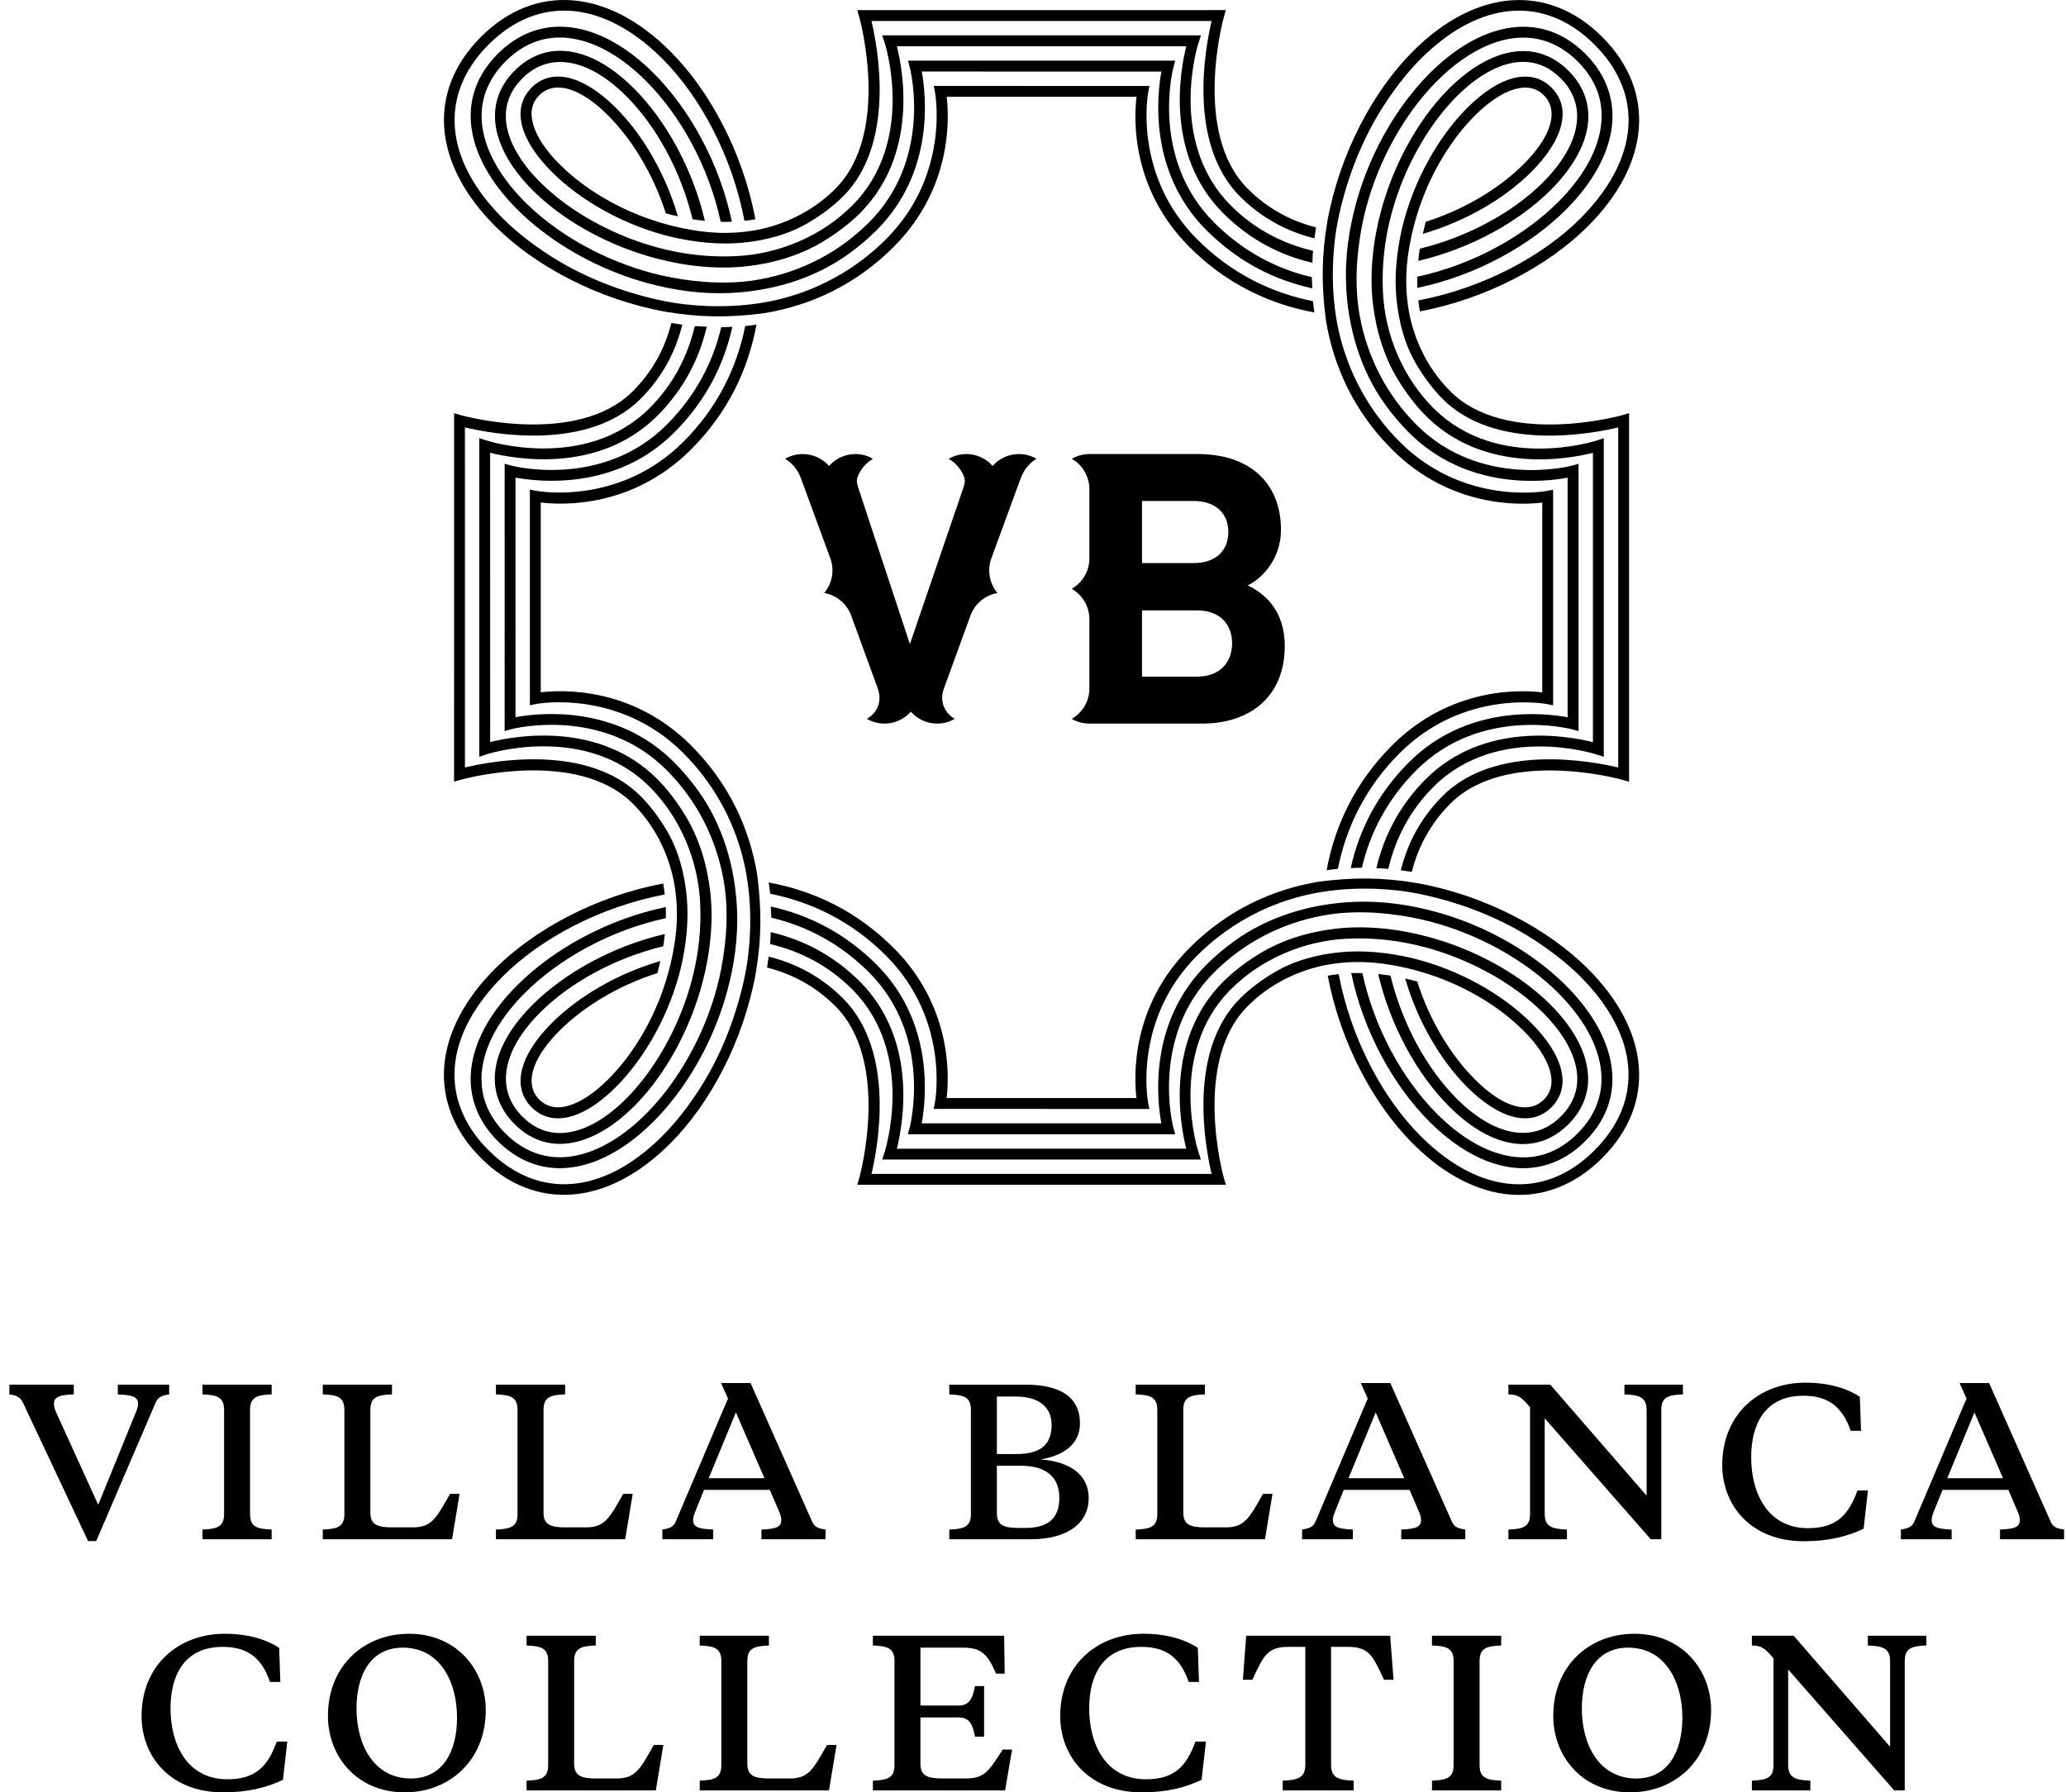
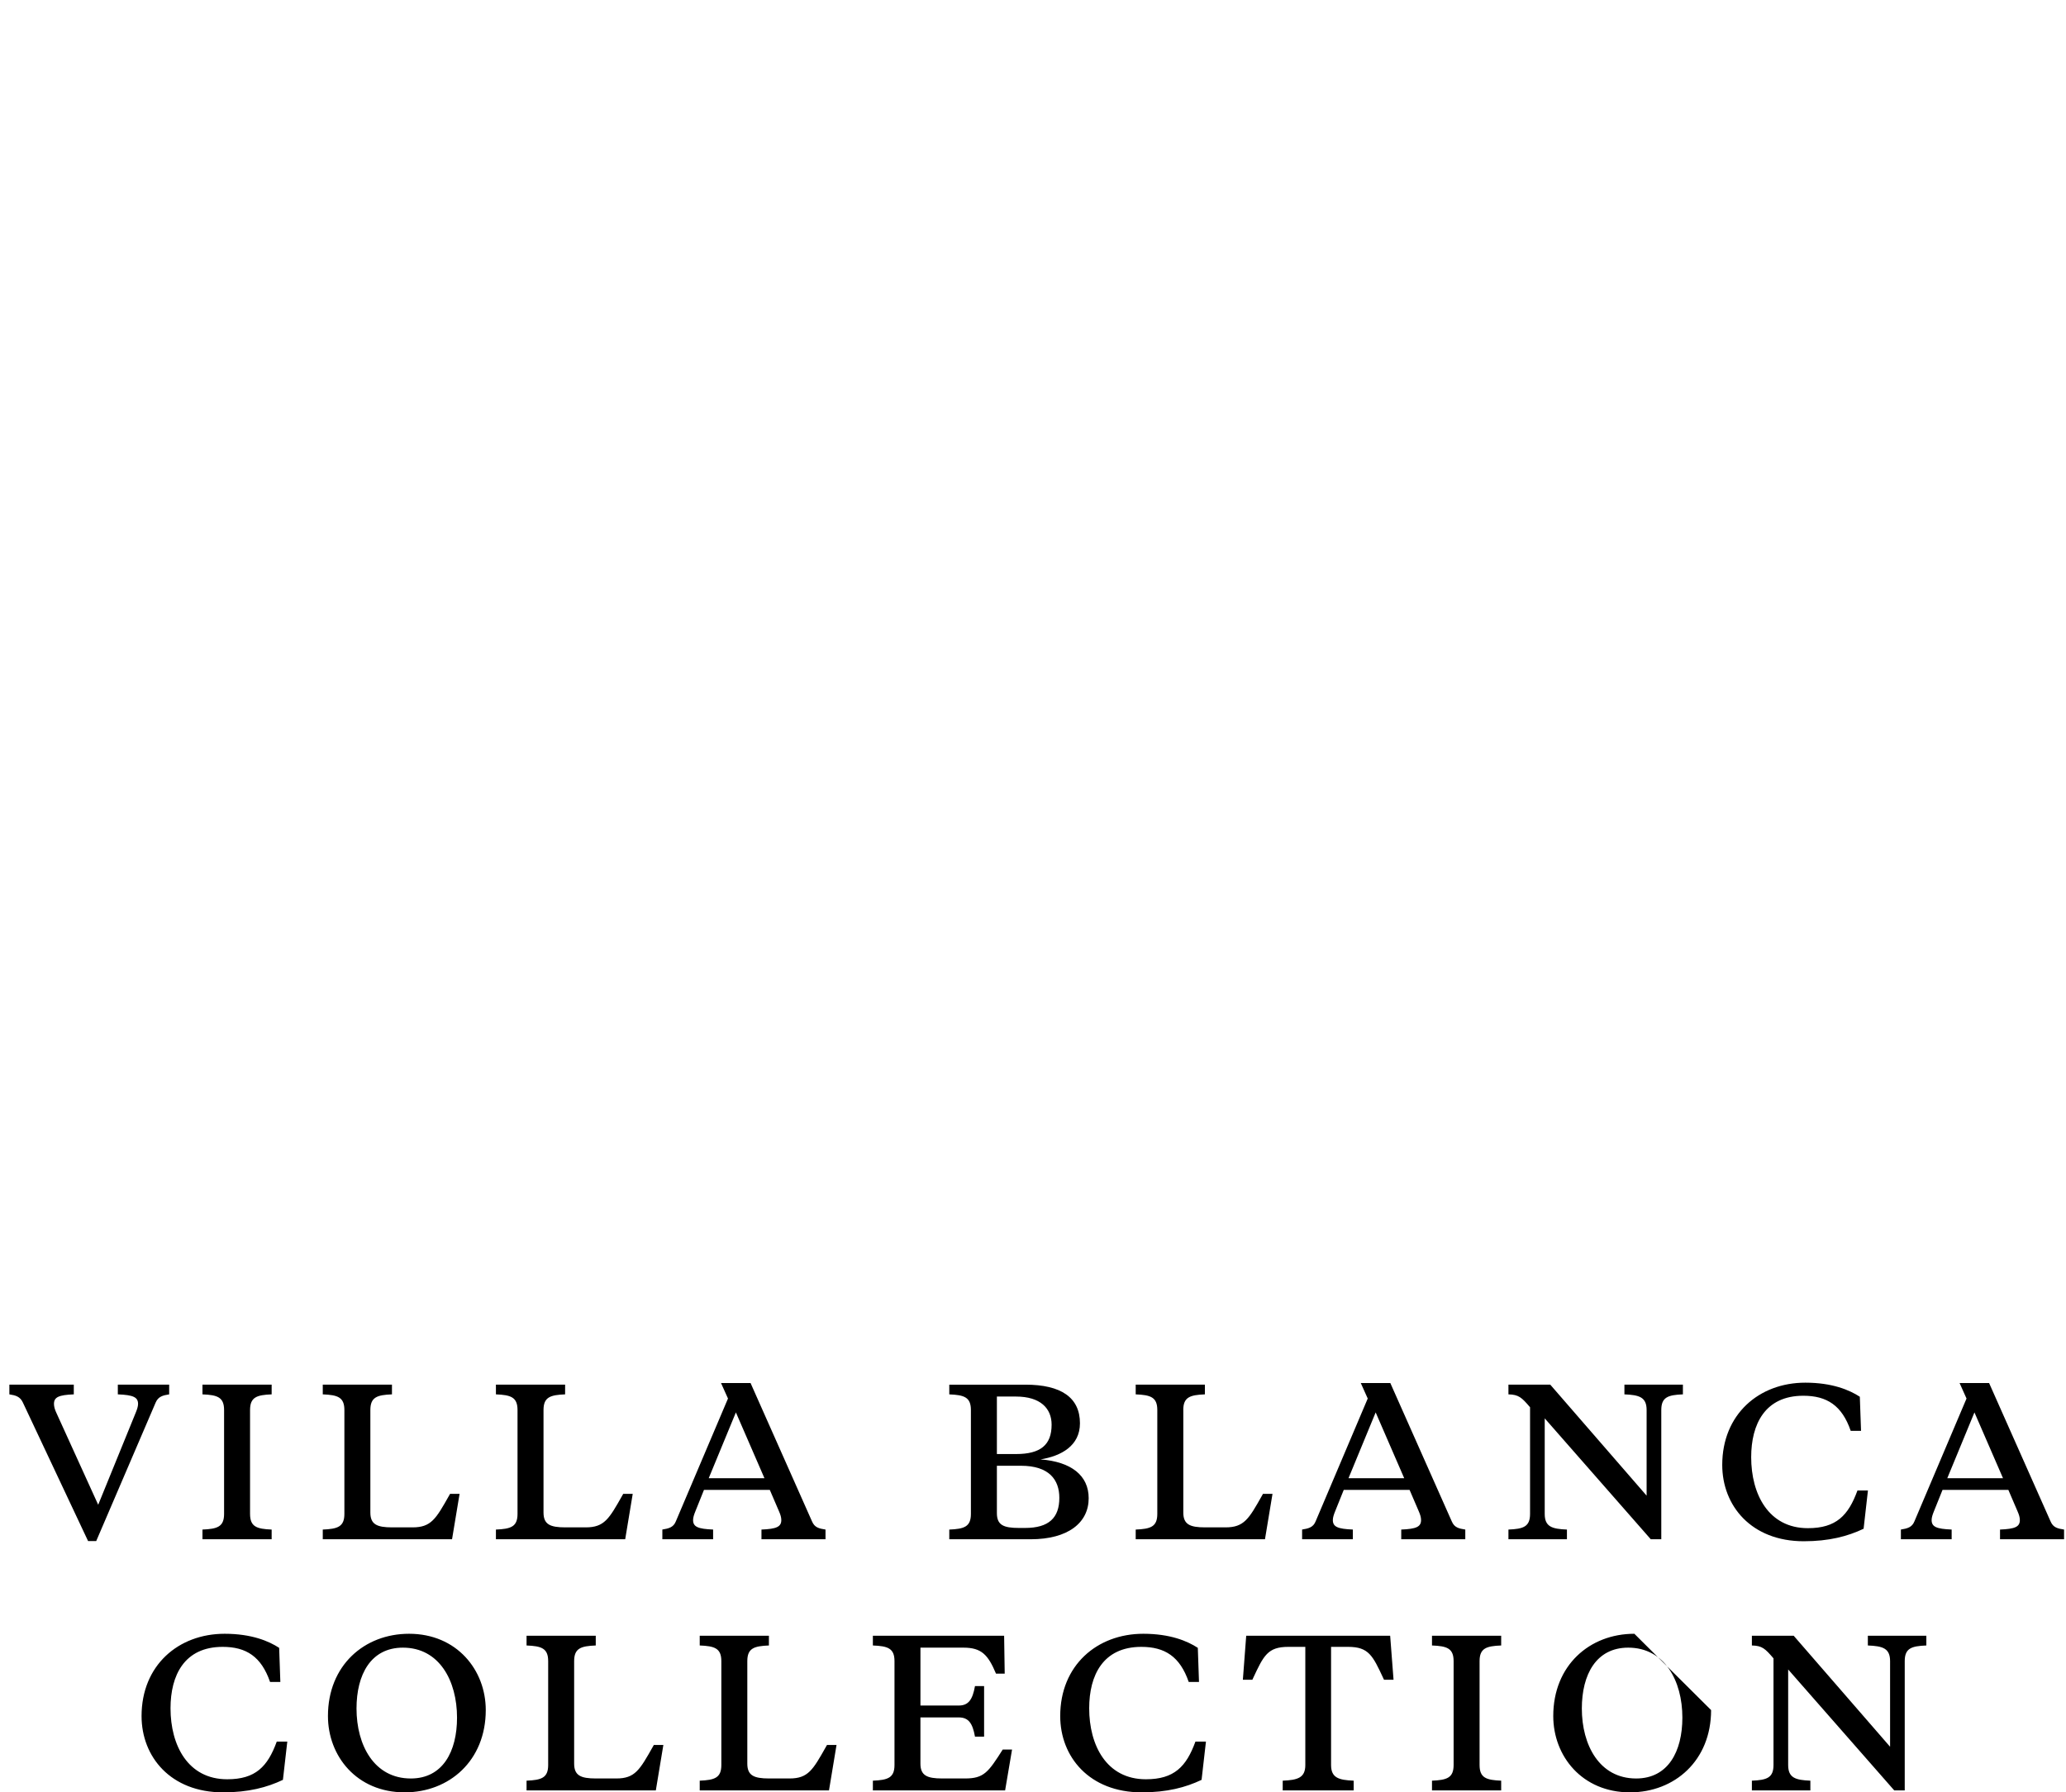
<svg xmlns="http://www.w3.org/2000/svg" width="121" height="105" viewBox="0 0 121 105" fill="none">
-   <path d="M73.073 34.294C73.872 33.918 75.023 32.787 75.023 31.035C75.023 28.329 73.229 26.599 70.146 26.599H63.803C63.427 26.599 63.074 26.702 62.771 26.877C63.387 27.233 63.803 27.898 63.803 28.661V32.71C63.803 33.474 63.387 34.137 62.771 34.494C63.387 34.852 63.803 35.516 63.803 36.278V40.328C63.803 41.091 63.387 41.755 62.771 42.112C63.074 42.287 63.427 42.39 63.803 42.39H70.412C73.229 42.39 75.245 40.791 75.245 37.843C75.245 35.736 74.028 34.738 73.073 34.294ZM66.885 29.349H69.902C71.21 29.349 71.941 30.081 71.941 31.168C71.941 32.255 71.21 32.987 69.902 32.987H66.885V29.349ZM70.101 39.639H66.885V35.758H70.101C71.497 35.758 72.162 36.624 72.162 37.689C72.162 38.752 71.497 39.639 70.101 39.639ZM58.134 27.295C57.758 26.87 57.208 26.599 56.593 26.599C56.218 26.599 55.867 26.702 55.565 26.878C55.969 27.114 56.291 27.484 56.46 27.929C56.546 28.157 56.501 28.346 56.421 28.577C56.346 28.807 53.29 37.732 53.29 37.732C53.29 37.732 50.345 28.808 50.267 28.577C50.191 28.346 50.144 28.156 50.231 27.929C50.4 27.484 50.718 27.114 51.128 26.878C50.824 26.702 50.473 26.599 50.095 26.599C49.482 26.599 48.934 26.87 48.554 27.295C48.176 26.87 47.626 26.599 47.013 26.599C46.637 26.599 46.285 26.702 45.98 26.878C46.417 27.13 46.736 27.542 46.91 28.022C47.342 29.193 47.974 30.92 48.631 32.71C48.893 33.427 48.729 34.194 48.272 34.74C48.974 34.863 49.59 35.345 49.851 36.061C50.72 38.441 51.406 40.328 51.406 40.328C51.68 41.077 51.388 41.755 50.772 42.112C51.077 42.287 51.427 42.39 51.803 42.39C52.419 42.39 52.966 42.119 53.346 41.695C53.722 42.12 54.273 42.39 54.886 42.39C55.262 42.39 55.613 42.286 55.916 42.112C55.303 41.755 55.01 41.07 55.284 40.329L56.838 36.062C57.098 35.346 57.717 34.864 58.417 34.741C57.963 34.196 57.801 33.43 58.059 32.714C58.714 30.922 59.345 29.193 59.778 28.022C59.956 27.542 60.271 27.13 60.707 26.878C60.403 26.702 60.052 26.599 59.677 26.599C59.062 26.599 58.514 26.87 58.134 27.295ZM44.346 51.236C43.897 48.522 42.7 45.896 40.47 43.665C37.037 40.23 32.932 40.406 31.67 40.557V29.438C32.932 29.593 37.039 29.768 40.474 26.33C42.632 24.174 43.821 21.643 44.303 19.018C44.082 19.046 43.866 19.083 43.645 19.102C43.157 21.535 42.028 23.877 40.024 25.881C36.248 29.661 31.465 28.763 31.417 28.757L31.034 28.68V41.315L31.413 41.238C31.462 41.23 36.243 40.338 40.019 44.115C41.707 45.803 42.906 47.907 43.498 50.219C43.96 52.023 44.038 54.025 43.83 55.87C43.771 56.399 43.681 56.927 43.563 57.45C43.069 59.673 42.198 61.889 40.962 63.807C40.342 64.769 39.61 65.733 38.797 66.545C35.346 69.997 31.54 70.311 28.611 67.383C27.278 66.052 26.62 64.54 26.617 62.958C26.618 61.065 27.567 59.077 29.449 57.194C31.672 54.972 35.16 53.119 38.932 52.401C38.908 52.182 38.88 51.968 38.841 51.758C34.92 52.497 31.306 54.439 28.999 56.745C25.322 60.423 25.003 64.672 28.16 67.832C31.322 70.994 35.572 70.672 39.248 66.994C41.578 64.664 43.537 60.997 44.26 57.028C44.608 54.964 44.611 53.282 44.346 51.236ZM76.898 17.644C74.465 17.157 72.126 16.029 70.121 14.025C66.34 10.245 67.237 5.466 67.246 5.418L67.322 5.037L54.688 5.034L54.762 5.414C54.77 5.462 55.664 10.245 51.885 14.02C50.197 15.706 48.092 16.905 45.78 17.498C43.978 17.96 41.975 18.038 40.129 17.83C39.598 17.769 39.072 17.68 38.55 17.564C36.325 17.07 34.109 16.2 32.191 14.963C31.229 14.342 30.265 13.61 29.454 12.798C26.004 9.35 25.688 5.541 28.615 2.612C29.946 1.281 31.46 0.623 33.04 0.621C34.934 0.621 36.921 1.571 38.804 3.451C41.027 5.676 42.881 9.161 43.601 12.935C43.819 12.913 44.032 12.882 44.243 12.844C43.503 8.923 41.562 5.31 39.254 3.003C35.576 -0.676 31.326 -0.997 28.165 2.163C25.005 5.324 25.325 9.574 29.003 13.251C31.334 15.58 35.002 17.54 38.97 18.261C41.036 18.607 42.719 18.613 44.764 18.347C47.477 17.896 50.106 16.698 52.333 14.471C55.768 11.037 55.595 6.934 55.444 5.671L66.564 5.672C66.407 6.933 66.231 11.039 69.669 14.476C71.826 16.634 74.358 17.82 76.981 18.305C76.955 18.084 76.918 17.867 76.898 17.644ZM83.068 17.6C83.092 17.817 83.122 18.031 83.159 18.242C87.079 17.501 90.694 15.56 93.001 13.253C96.678 9.575 96.996 5.326 93.839 2.165C90.678 -0.994 86.429 -0.673 82.751 3.006C80.421 5.336 78.461 9.003 77.739 12.971C77.393 15.037 77.389 16.72 77.655 18.764C78.105 21.478 79.299 24.106 81.533 26.335C84.965 29.77 89.064 29.595 90.327 29.443V40.561C89.066 40.407 84.963 40.233 81.527 43.67C79.369 45.827 78.179 48.358 77.697 50.979C77.917 50.952 78.134 50.917 78.355 50.898C78.842 48.463 79.972 46.122 81.976 44.119C85.754 40.34 90.534 41.235 90.583 41.243L90.963 41.32V28.687L90.588 28.761C90.539 28.771 85.758 29.663 81.981 25.886C80.293 24.196 79.095 22.093 78.502 19.782C78.039 17.979 77.961 15.977 78.169 14.131C78.229 13.6 78.32 13.072 78.436 12.551C78.931 10.326 79.802 8.113 81.039 6.193C81.658 5.232 82.391 4.268 83.202 3.455C86.654 0.002 90.461 -0.312 93.389 2.616C94.721 3.947 95.38 5.46 95.383 7.041C95.382 8.934 94.433 10.92 92.55 12.804C90.328 15.026 86.839 16.881 83.068 17.6ZM92.998 56.751C90.667 54.421 87 52.461 83.032 51.739C80.965 51.392 79.283 51.387 77.237 51.652C74.525 52.103 71.897 53.301 69.669 55.53C66.234 58.965 66.409 63.065 66.559 64.326L55.44 64.327C55.594 63.066 55.77 58.963 52.333 55.526C50.175 53.368 47.644 52.178 45.021 51.698C45.049 51.915 45.085 52.134 45.106 52.356C47.538 52.843 49.879 53.972 51.882 55.975C55.662 59.754 54.766 64.533 54.757 64.581L54.682 64.963L67.314 64.965L67.239 64.583C67.23 64.536 66.338 59.756 70.116 55.979C71.804 54.291 73.91 53.092 76.22 52.5C78.024 52.037 80.026 51.959 81.872 52.166C82.404 52.229 82.929 52.318 83.452 52.436C85.677 52.93 87.891 53.797 89.811 55.036C90.772 55.659 91.738 56.39 92.549 57.199C96 60.651 96.314 64.46 93.387 67.387C92.056 68.719 90.541 69.379 88.963 69.379C87.069 69.379 85.082 68.43 83.2 66.55C80.975 64.325 79.122 60.84 78.403 57.066C78.186 57.089 77.974 57.12 77.762 57.158C78.501 61.078 80.443 64.693 82.751 67C86.429 70.678 90.676 70.996 93.839 67.839C96.997 64.677 96.676 60.429 92.998 56.751ZM40.852 46.265C40.44 45.703 39.977 45.149 39.482 44.655C36.074 41.246 31.551 41.763 30.193 42.015L30.19 27.979C31.55 28.232 36.077 28.751 39.486 25.341C41.339 23.489 42.408 21.354 42.891 19.144C42.674 19.152 42.459 19.171 42.239 19.17C41.761 21.214 40.748 23.179 39.036 24.892C35.264 28.66 30.009 27.292 29.957 27.279L29.556 27.17L29.555 42.826L29.953 42.716C30.004 42.7 35.264 41.335 39.032 45.103C40.782 46.852 41.914 49.051 42.365 51.477C42.68 53.189 42.571 54.99 42.251 56.697C42.179 57.081 42.092 57.462 41.991 57.84C40.71 62.62 37.374 66.734 34.061 67.622C32.392 68.071 30.851 67.648 29.599 66.395C28.667 65.464 28.2 64.399 28.2 63.221C28.198 62.951 28.222 62.68 28.271 62.402C28.515 61.004 29.368 59.543 30.738 58.173C32.738 56.173 35.737 54.494 38.995 53.789C38.999 53.57 38.999 53.353 38.993 53.137C35.555 53.854 32.388 55.62 30.287 57.723C28.824 59.185 27.91 60.765 27.645 62.294C27.349 63.987 27.869 65.564 29.15 66.844C30.571 68.266 32.325 68.748 34.225 68.24C37.746 67.296 41.27 62.991 42.607 58.005C43.012 56.493 43.228 54.923 43.169 53.358C43.075 50.847 42.341 48.31 40.852 46.265ZM76.833 16.238C74.788 15.76 72.821 14.749 71.108 13.036C67.341 9.264 68.708 4.009 68.721 3.957L68.83 3.552L53.177 3.553L53.284 3.953C53.298 4.005 54.665 9.26 50.894 13.031C49.146 14.779 46.951 15.915 44.525 16.362C42.813 16.682 41.011 16.571 39.305 16.251C38.921 16.18 38.54 16.091 38.16 15.989C33.382 14.71 29.264 11.373 28.378 8.06C27.931 6.392 28.354 4.851 29.604 3.6C30.538 2.667 31.602 2.198 32.78 2.199C33.047 2.197 33.32 2.221 33.597 2.271C34.996 2.515 36.462 3.369 37.83 4.737C39.829 6.736 41.505 9.735 42.211 12.994C42.432 12.999 42.65 12.998 42.863 12.99C42.147 9.552 40.38 6.386 38.28 4.287C36.817 2.822 35.237 1.91 33.71 1.644C32.013 1.347 30.437 1.869 29.155 3.15C27.736 4.57 27.253 6.325 27.762 8.226C28.707 11.747 33.009 15.269 37.998 16.607C39.509 17.013 41.079 17.227 42.645 17.168C45.153 17.077 47.69 16.341 49.734 14.853C50.299 14.441 50.852 13.976 51.344 13.483C54.754 10.074 54.237 5.548 53.984 4.189L68.02 4.192C67.769 5.553 67.249 10.077 70.659 13.487C72.512 15.341 74.645 16.41 76.858 16.891C76.849 16.674 76.831 16.457 76.833 16.238ZM91.265 11.829C89.266 13.829 86.266 15.509 83.008 16.212C83.005 16.431 83.005 16.65 83.01 16.865C86.448 16.149 89.614 14.383 91.716 12.281C93.177 10.818 94.093 9.237 94.359 7.708C94.654 6.014 94.134 4.438 92.852 3.155C91.433 1.737 89.677 1.256 87.777 1.764C84.256 2.705 80.733 7.013 79.397 11.997C78.991 13.508 78.775 15.08 78.834 16.646C78.928 19.151 79.663 21.69 81.151 23.735C81.561 24.298 82.025 24.852 82.521 25.345C85.929 28.754 90.451 28.237 91.81 27.984L91.811 42.018C90.45 41.769 85.925 41.248 82.515 44.659C80.662 46.512 79.592 48.644 79.11 50.858C79.327 50.846 79.543 50.83 79.764 50.832C80.241 48.786 81.254 46.819 82.966 45.108C86.738 41.338 91.994 42.706 92.045 42.719L92.451 42.829V27.173L92.05 27.283C91.999 27.299 86.741 28.664 82.972 24.897C81.222 23.147 80.087 20.95 79.64 18.522C79.323 16.809 79.433 15.009 79.752 13.304C79.823 12.92 79.911 12.538 80.012 12.161C81.292 7.378 84.626 3.264 87.942 2.375C89.611 1.928 91.153 2.352 92.405 3.604C93.336 4.536 93.804 5.6 93.804 6.776C93.804 7.046 93.781 7.317 93.731 7.595C93.488 8.998 92.635 10.459 91.265 11.829ZM94.239 61.774C93.296 58.253 88.992 54.731 84.004 53.394C82.494 52.989 80.923 52.772 79.358 52.832C76.849 52.926 74.312 53.659 72.267 55.148C71.702 55.557 71.149 56.023 70.657 56.515C67.248 59.926 67.764 64.448 68.017 65.808H53.981C54.232 64.447 54.753 59.923 51.341 56.51C49.489 54.659 47.355 53.59 45.143 53.107C45.152 53.325 45.172 53.542 45.169 53.759C47.214 54.238 49.18 55.248 50.894 56.962C54.66 60.733 53.293 65.988 53.282 66.042L53.171 66.447H68.825L68.717 66.043C68.703 65.995 67.335 60.737 71.107 56.966C72.853 55.218 75.05 54.083 77.476 53.635C79.19 53.318 80.992 53.426 82.697 53.747C83.08 53.819 83.463 53.907 83.841 54.008C88.62 55.288 92.736 58.624 93.624 61.938C94.07 63.607 93.647 65.149 92.397 66.397C91.463 67.331 90.398 67.801 89.22 67.8C88.954 67.801 88.681 67.779 88.404 67.729C87.004 67.485 85.541 66.631 84.172 65.262C82.172 63.263 80.496 60.265 79.791 57.007C79.57 57 79.352 57.001 79.138 57.007C79.854 60.446 81.621 63.614 83.722 65.713C85.184 67.176 86.763 68.089 88.291 68.356C89.988 68.651 91.564 68.132 92.847 66.848C94.267 65.43 94.748 63.677 94.239 61.774ZM41.596 52.218C41.411 50.651 40.945 49.088 40.117 47.74C39.664 47.002 39.108 46.253 38.496 45.639C35.068 42.214 30.157 43.108 28.708 43.471L28.706 26.525C30.158 26.887 35.069 27.785 38.499 24.357C40.04 22.815 40.956 21.021 41.392 19.137C41.158 19.127 40.927 19.122 40.692 19.103C40.277 20.858 39.441 22.512 38.048 23.904C34.283 27.665 28.547 25.824 28.491 25.803L28.069 25.666V44.334L28.488 44.192C28.546 44.173 34.275 42.324 38.044 46.091C39.824 47.867 40.874 50.35 41.004 52.853C41.086 54.41 40.909 55.957 40.508 57.461C39.36 61.74 36.441 65.52 33.713 66.249C32.518 66.567 31.467 66.286 30.588 65.404C29.946 64.763 29.633 64.009 29.631 63.185C29.632 61.985 30.307 60.642 31.637 59.313C33.379 57.57 36.006 56.126 38.846 55.433C38.886 55.195 38.911 54.956 38.935 54.716C35.863 55.436 33.034 57.017 31.187 58.864C28.669 61.381 28.278 63.994 30.138 65.854C31.175 66.894 32.469 67.241 33.879 66.861C36.856 66.065 39.902 62.18 41.124 57.625C41.589 55.896 41.801 53.998 41.596 52.218ZM72.097 12.048C68.336 8.284 70.177 2.547 70.199 2.492L70.339 2.071L51.669 2.07L51.807 2.487C51.828 2.544 53.677 8.274 49.909 12.045C48.131 13.823 45.651 14.874 43.147 15.004C41.59 15.085 40.043 14.911 38.54 14.507C34.258 13.362 30.481 10.44 29.75 7.714C29.433 6.521 29.714 5.47 30.594 4.59C31.236 3.949 31.99 3.631 32.813 3.632C34.014 3.631 35.358 4.309 36.684 5.637C38.432 7.384 39.873 10.006 40.563 12.846C40.807 12.886 41.043 12.91 41.283 12.935C40.563 9.863 38.982 7.034 37.133 5.185C34.617 2.669 32.003 2.277 30.142 4.138C29.105 5.175 28.758 6.468 29.137 7.879C29.934 10.857 33.82 13.902 38.374 15.124C40.103 15.587 42.002 15.801 43.785 15.594C45.35 15.411 46.914 14.945 48.262 14.115C48.999 13.662 49.746 13.109 50.36 12.496C53.788 9.067 52.894 4.163 52.529 2.709L69.477 2.71C69.114 4.161 68.216 9.068 71.647 12.498C73.19 14.041 74.982 14.957 76.865 15.393C76.874 15.157 76.878 14.926 76.899 14.693C75.145 14.279 73.489 13.441 72.097 12.048ZM93.929 25.668L93.514 25.808C93.454 25.827 87.726 27.678 83.957 23.911C82.176 22.131 81.126 19.65 80.997 17.147C80.916 15.59 81.089 14.042 81.492 12.538C82.639 8.259 85.559 4.482 88.287 3.75C89.481 3.434 90.531 3.714 91.412 4.595C92.053 5.236 92.367 5.993 92.369 6.814C92.369 8.016 91.691 9.358 90.363 10.688C88.619 12.431 85.995 13.874 83.155 14.567C83.114 14.808 83.089 15.043 83.066 15.284C86.138 14.565 88.968 12.982 90.815 11.137C93.333 8.619 93.723 6.006 91.863 4.144C90.826 3.107 89.534 2.761 88.123 3.14C85.146 3.936 82.098 7.821 80.879 12.376C80.414 14.105 80.201 16.005 80.407 17.784C80.593 19.352 81.058 20.914 81.886 22.262C82.339 23 82.895 23.748 83.507 24.36C86.936 27.788 91.841 26.893 93.294 26.528V43.477C91.841 43.112 86.933 42.215 83.502 45.643C81.961 47.189 81.046 48.983 80.61 50.864C80.843 50.876 81.076 50.88 81.309 50.9C81.724 49.145 82.56 47.489 83.953 46.097C87.718 42.335 93.454 44.178 93.511 44.198L93.928 44.337L93.929 25.668ZM92.865 62.119C92.068 59.143 88.181 56.097 83.628 54.877C81.899 54.413 79.999 54.198 78.217 54.405C76.651 54.589 75.089 55.055 73.741 55.885C73.004 56.337 72.256 56.891 71.644 57.503C68.215 60.934 69.11 65.842 69.475 67.293L52.526 67.294C52.888 65.839 53.786 60.932 50.357 57.5C48.814 55.958 47.022 55.042 45.138 54.606C45.128 54.842 45.125 55.071 45.105 55.304C46.858 55.719 48.515 56.559 49.906 57.95C53.667 61.715 51.826 67.45 51.805 67.508L51.665 67.929H70.334L70.195 67.512C70.174 67.453 68.325 61.722 72.093 57.953C73.871 56.174 76.351 55.124 78.855 54.993C80.412 54.914 81.959 55.089 83.462 55.49C87.742 56.638 91.521 59.557 92.251 62.285C92.57 63.479 92.288 64.53 91.409 65.409C90.767 66.051 90.011 66.366 89.188 66.366C87.987 66.366 86.643 65.688 85.316 64.363C83.57 62.616 82.128 59.992 81.437 57.152C81.195 57.113 80.957 57.089 80.717 57.062C81.437 60.135 83.019 62.965 84.867 64.813C87.382 67.329 89.997 67.722 91.86 65.861C92.896 64.824 93.242 63.532 92.865 62.119ZM40.216 52.491C40.083 51.126 39.722 49.766 39.011 48.586C38.596 47.899 38.08 47.195 37.511 46.629C34.413 43.526 28.796 44.588 27.23 44.96L27.229 25.038C28.796 25.41 34.413 26.474 37.513 23.37C38.798 22.086 39.572 20.592 39.962 19.016C39.749 18.989 39.535 18.96 39.321 18.925C38.952 20.373 38.241 21.741 37.062 22.92C33.776 26.205 27.066 24.342 26.998 24.324L26.596 24.208L26.593 45.792L27 45.677C27.067 45.656 33.776 43.792 37.062 47.078C38.074 48.09 38.799 49.326 39.225 50.687C39.657 52.06 39.741 53.601 39.545 55.024C39.204 57.464 38.28 59.823 36.825 61.819C36.462 62.315 36.058 62.793 35.621 63.228C34.825 64.027 34.028 64.559 33.312 64.77C32.608 64.977 32.025 64.857 31.583 64.416C31.281 64.113 31.133 63.739 31.133 63.311C31.133 62.485 31.691 61.458 32.771 60.379C34.18 58.97 36.237 57.722 38.502 57.006C38.568 56.769 38.62 56.536 38.673 56.301C36.16 57.03 33.866 58.384 32.322 59.927C30.401 61.846 29.962 63.694 31.134 64.867C32.308 66.041 34.155 65.598 36.072 63.681C37.76 61.992 39.228 59.416 39.892 56.633C40.198 55.281 40.351 53.874 40.216 52.491ZM73.082 11.063C69.797 7.777 71.659 1.065 71.679 0.998L71.795 0.592L50.208 0.595L50.324 1C50.344 1.067 52.209 7.775 48.922 11.06C47.91 12.072 46.676 12.797 45.314 13.224C43.941 13.654 42.399 13.741 40.977 13.542C38.537 13.201 36.178 12.277 34.181 10.824C33.684 10.46 33.206 10.055 32.772 9.622C31.974 8.825 31.442 8.025 31.232 7.31C31.023 6.605 31.141 6.021 31.583 5.581C31.887 5.277 32.26 5.128 32.688 5.128C33.518 5.128 34.543 5.689 35.623 6.771C37.029 8.179 38.277 10.236 38.996 12.5C39.232 12.569 39.467 12.619 39.7 12.67C38.972 10.158 37.618 7.864 36.075 6.321C34.154 4.4 32.308 3.959 31.134 5.133C29.959 6.307 30.402 8.153 32.322 10.073C34.007 11.757 36.582 13.227 39.367 13.888C40.72 14.197 42.125 14.349 43.51 14.217C44.875 14.082 46.234 13.721 47.414 13.008C48.101 12.596 48.804 12.081 49.372 11.511C52.474 8.412 51.412 2.795 51.039 1.228L70.962 1.23C70.588 2.797 69.528 8.413 72.63 11.515C73.913 12.797 75.408 13.573 76.984 13.961C77.011 13.749 77.042 13.535 77.076 13.321C75.63 12.952 74.259 12.24 73.082 11.063ZM95.408 24.206L95.003 24.324C94.936 24.342 88.227 26.209 84.94 22.922C83.929 21.912 83.204 20.676 82.779 19.314C82.348 17.939 82.263 16.399 82.46 14.978C82.802 12.536 83.725 10.177 85.18 8.18C85.542 7.685 85.947 7.205 86.382 6.769C87.178 5.973 87.978 5.441 88.692 5.23C89.398 5.022 89.98 5.141 90.421 5.582C90.725 5.886 90.872 6.261 90.872 6.688C90.873 7.516 90.315 8.542 89.232 9.62C87.824 11.029 85.766 12.277 83.502 12.994C83.437 13.231 83.384 13.464 83.331 13.699C85.845 12.971 88.139 11.617 89.682 10.073C91.602 8.154 92.044 6.307 90.871 5.134C89.697 3.961 87.85 4.402 85.931 6.32C84.245 8.007 82.777 10.585 82.114 13.367C81.806 14.72 81.654 16.126 81.788 17.509C81.92 18.875 82.281 20.233 82.993 21.414C83.407 22.1 83.924 22.805 84.492 23.373C87.593 26.475 93.208 25.414 94.775 25.04L94.776 44.962C93.208 44.589 87.593 43.526 84.491 46.629C83.207 47.913 82.431 49.407 82.043 50.982C82.257 51.011 82.47 51.042 82.684 51.074C83.053 49.629 83.766 48.258 84.943 47.079C88.229 43.795 94.94 45.659 95.007 45.679L95.411 45.794V24.206H95.408ZM89.68 59.928C87.995 58.241 85.417 56.773 82.635 56.111C81.282 55.804 79.876 55.65 78.491 55.785C77.126 55.918 75.767 56.28 74.587 56.991C73.9 57.402 73.197 57.921 72.628 58.49C69.527 61.588 70.588 67.206 70.961 68.77H51.042C51.413 67.202 52.475 61.588 49.372 58.488C48.089 57.204 46.595 56.428 45.018 56.041C44.99 56.254 44.96 56.468 44.926 56.682C46.373 57.051 47.745 57.762 48.922 58.94C52.207 62.223 50.344 68.935 50.325 69.003L50.209 69.407H71.796L71.677 69C71.657 68.934 69.791 62.227 73.079 58.938C74.09 57.927 75.325 57.201 76.686 56.777C78.06 56.345 79.601 56.26 81.023 56.459C83.463 56.798 85.823 57.724 87.819 59.176C88.316 59.54 88.795 59.946 89.228 60.38C90.026 61.177 90.558 61.976 90.767 62.688C90.976 63.394 90.858 63.977 90.415 64.419C90.113 64.723 89.738 64.87 89.311 64.871C88.482 64.871 87.456 64.31 86.376 63.227C84.969 61.822 83.721 59.764 83.003 57.498C82.768 57.431 82.532 57.38 82.299 57.328C83.027 59.84 84.381 62.134 85.925 63.68C87.844 65.598 89.691 66.04 90.864 64.867C92.043 63.693 91.6 61.846 89.68 59.928Z" fill="black" />
  <path fill-rule="evenodd" clip-rule="evenodd" d="M102.562 85.366C102.562 87.526 103.572 89.524 105.882 89.524C107.544 89.524 108.252 88.78 108.786 87.317H109.4L109.146 89.558C108.216 89.999 107.125 90.29 105.639 90.29C102.574 90.29 100.867 88.212 100.867 85.819C100.867 82.858 103.015 81 105.732 81C107.31 81 108.32 81.43 108.925 81.825L108.996 83.822H108.391C107.881 82.336 106.997 81.766 105.615 81.766C103.376 81.766 102.562 83.427 102.562 85.366ZM45.619 88.524C45.713 88.734 45.759 88.896 45.759 89.048C45.759 89.443 45.48 89.57 44.597 89.605V90.174H48.348V89.605C47.977 89.547 47.71 89.49 47.559 89.129L43.959 81.023H42.229L42.636 81.929L39.581 89.128C39.442 89.477 39.163 89.546 38.792 89.604V90.173H41.765V89.604C40.871 89.569 40.592 89.442 40.592 89.047C40.592 88.896 40.65 88.722 40.731 88.524L41.23 87.281H45.085L45.619 88.524ZM3.3 82.765L5.751 88.153L7.946 82.765C8.028 82.568 8.086 82.394 8.086 82.243C8.086 81.848 7.795 81.72 6.901 81.685V81.116H9.908V81.685C9.536 81.743 9.269 81.813 9.118 82.161L5.635 90.279H5.159L1.339 82.161C1.176 81.813 0.92 81.743 0.549 81.685V81.116H4.322V81.685C3.44 81.72 3.161 81.848 3.161 82.243C3.161 82.394 3.207 82.568 3.3 82.765ZM11.858 89.605C12.73 89.57 13.124 89.443 13.124 88.688V82.603C13.124 81.848 12.729 81.72 11.858 81.685V81.116H15.91V81.685C15.04 81.72 14.645 81.848 14.645 82.603V88.688C14.645 89.443 15.039 89.57 15.91 89.605V90.174H11.858V89.605ZM21.691 82.603C21.691 81.848 22.085 81.72 22.956 81.685V81.116H18.904V81.685C19.775 81.72 20.17 81.848 20.17 82.603V88.688C20.17 89.443 19.775 89.57 18.904 89.605V90.174H26.475L26.916 87.514H26.359L26.3 87.619C25.532 88.979 25.251 89.477 24.164 89.477H22.968C22.074 89.477 21.691 89.302 21.691 88.605V82.603ZM33.097 81.685C32.227 81.72 31.832 81.848 31.832 82.603L31.832 88.605C31.832 89.302 32.216 89.477 33.11 89.477H34.306C35.392 89.477 35.673 88.979 36.441 87.619L36.5 87.514H37.057L36.616 90.174H29.045V89.605C29.916 89.57 30.31 89.443 30.31 88.688V82.603C30.31 81.848 29.916 81.72 29.045 81.685V81.116H33.097V81.685ZM60.358 90.174H55.598H55.597V89.606C56.468 89.57 56.863 89.443 56.863 88.689V82.603C56.863 81.849 56.468 81.721 55.597 81.686V81.117H60.056C62.147 81.117 63.25 81.872 63.25 83.381C63.25 84.694 62.158 85.297 60.939 85.495C62.739 85.633 63.761 86.434 63.761 87.77C63.761 89.198 62.565 90.174 60.358 90.174ZM69.301 82.603C69.301 81.848 69.696 81.72 70.567 81.685V81.116H66.515V81.685C67.386 81.72 67.78 81.848 67.78 82.603V88.688C67.78 89.443 67.386 89.57 66.515 89.605V90.174H74.086L74.527 87.514H73.969L73.911 87.618C73.144 88.979 72.863 89.477 71.775 89.477H70.579C69.685 89.477 69.303 89.302 69.303 88.605V82.603H69.301ZM83.228 89.048C83.228 88.896 83.182 88.734 83.089 88.524L82.555 87.281H78.7L78.2 88.524C78.119 88.722 78.061 88.896 78.061 89.047C78.061 89.442 78.34 89.569 79.233 89.604V90.173H76.261V89.604C76.633 89.546 76.911 89.477 77.051 89.128L80.104 81.929L79.698 81.023H81.428L85.028 89.129C85.179 89.49 85.447 89.547 85.818 89.605V90.174H82.067V89.605C82.949 89.57 83.228 89.443 83.228 89.048ZM89.611 88.688C89.611 89.443 89.216 89.57 88.345 89.605V90.174H91.771V89.605C90.9 89.57 90.47 89.443 90.47 88.688V83.09L96.682 90.174H97.297V82.603C97.297 81.848 97.692 81.72 98.563 81.685V81.116H95.138V81.685C96.008 81.72 96.438 81.848 96.438 82.603V87.619L90.795 81.116H88.345V81.685C88.949 81.698 89.124 81.871 89.611 82.44V88.688ZM118.157 88.524C118.251 88.734 118.297 88.896 118.297 89.048C118.297 89.443 118.019 89.57 117.136 89.605V90.174H120.887V89.605C120.515 89.547 120.249 89.49 120.097 89.129L116.497 81.023H114.768L115.174 81.929L112.121 89.128C111.981 89.477 111.702 89.546 111.33 89.604V90.173H114.303V89.604C113.408 89.569 113.13 89.442 113.13 89.047C113.13 88.896 113.188 88.722 113.269 88.524L113.769 87.281H117.624L118.157 88.524ZM59.5 81.813C60.939 81.813 61.59 82.51 61.59 83.462C61.59 84.658 60.928 85.181 59.511 85.181H58.385V81.813H59.5ZM44.772 86.597L43.099 82.742L41.508 86.597H44.772ZM62.042 87.748C62.042 86.69 61.45 85.867 59.79 85.867H58.385V88.641C58.385 89.338 58.768 89.511 59.673 89.511H60.034C61.427 89.511 62.042 88.92 62.042 87.748ZM82.241 86.597L80.569 82.742L78.978 86.597H82.241ZM115.638 82.742L117.311 86.597H114.047L115.638 82.742Z" fill="black" />
-   <path fill-rule="evenodd" clip-rule="evenodd" d="M23.701 105C26.314 105 28.45 103.143 28.45 100.18C28.45 97.835 26.755 95.71 23.957 95.71C21.332 95.71 19.207 97.568 19.207 100.529C19.207 102.875 20.89 105 23.701 105ZM13.307 104.234C10.998 104.234 9.987 102.237 9.987 100.076C9.987 98.138 10.8 96.477 13.04 96.477C14.422 96.477 15.304 97.047 15.816 98.532H16.419L16.35 96.535C15.746 96.141 14.735 95.71 13.157 95.71C10.438 95.71 8.291 97.569 8.291 100.53C8.291 102.922 9.998 105 13.064 105C14.55 105 15.641 104.71 16.57 104.268L16.826 102.027H16.209C15.676 103.49 14.968 104.234 13.307 104.234ZM34.892 96.396C34.021 96.43 33.626 96.558 33.626 97.313V103.315C33.626 104.012 34.008 104.187 34.902 104.187H36.099C37.186 104.187 37.467 103.689 38.234 102.33L38.293 102.225H38.851L38.41 104.885H30.839V104.316C31.71 104.28 32.105 104.153 32.105 103.398V97.313C32.105 96.558 31.71 96.43 30.839 96.396V95.827H34.892V96.396ZM43.768 97.313C43.768 96.558 44.162 96.43 45.033 96.396V95.827H40.981V96.396C41.852 96.43 42.247 96.558 42.247 97.313V103.398C42.247 104.153 41.852 104.28 40.981 104.316V104.885H48.552L48.993 102.225H48.434L48.375 102.33C47.608 103.689 47.327 104.187 46.24 104.187H45.045C44.15 104.187 43.768 104.012 43.768 103.315V97.313ZM57.636 98.776V101.738L57.102 101.737C56.963 100.959 56.729 100.61 56.149 100.61H53.907V103.315C53.907 104.012 54.291 104.187 55.185 104.187H56.521C57.623 104.187 57.879 103.828 58.727 102.492H59.273L58.867 104.885H51.122V104.316C51.993 104.28 52.388 104.153 52.388 103.398V97.313C52.388 96.558 51.993 96.43 51.122 96.396V95.827H58.809L58.843 98.045H58.333C57.869 96.942 57.486 96.523 56.429 96.523H53.908V99.914H56.15C56.73 99.914 56.963 99.554 57.102 98.776H57.636ZM67.111 104.234C64.801 104.234 63.791 102.237 63.791 100.076C63.791 98.138 64.604 96.477 66.844 96.477C68.226 96.477 69.108 97.047 69.62 98.532H70.222L70.153 96.535C69.55 96.141 68.54 95.71 66.96 95.71C64.242 95.71 62.094 97.569 62.094 100.53C62.094 102.922 63.802 105 66.867 105C68.354 105 69.445 104.71 70.373 104.268L70.629 102.027H70.013C69.48 103.49 68.773 104.234 67.111 104.234ZM72.791 98.405L72.987 95.827H81.418L81.616 98.405H81.058L81.015 98.312C80.397 96.987 80.159 96.477 78.956 96.477H77.957V103.398C77.957 104.153 78.41 104.28 79.281 104.316V104.885H75.125V104.316C75.995 104.28 76.449 104.153 76.449 103.398V96.477H75.45C74.246 96.477 74.008 96.988 73.389 98.314L73.347 98.405H72.791ZM85.134 103.398C85.134 104.153 84.739 104.28 83.868 104.316V104.885H87.92V104.316C87.049 104.28 86.655 104.153 86.655 103.398V97.313C86.655 96.558 87.049 96.43 87.92 96.396V95.827H83.868V96.396C84.739 96.43 85.134 96.558 85.134 97.313V103.398ZM100.214 100.18C100.214 103.143 98.077 105 95.464 105C92.656 105 90.97 102.875 90.97 100.529C90.97 97.568 93.095 95.71 95.72 95.71C98.519 95.71 100.214 97.835 100.214 100.18ZM103.869 103.398C103.869 104.153 103.473 104.28 102.603 104.316V104.885H106.028V104.316C105.157 104.28 104.728 104.153 104.728 103.398V97.801L110.94 104.885H111.555V97.313C111.555 96.558 111.95 96.43 112.821 96.396V95.827H109.395V96.396C110.266 96.43 110.697 96.558 110.697 97.313V102.329L105.053 95.827H102.603V96.396C103.206 96.408 103.381 96.582 103.869 97.15V103.398ZM20.88 100.089C20.88 102.237 21.913 104.188 24.061 104.188C25.93 104.188 26.767 102.609 26.767 100.623C26.767 98.474 25.735 96.523 23.598 96.523C21.716 96.523 20.88 98.103 20.88 100.089ZM92.644 100.089C92.644 102.237 93.677 104.188 95.825 104.188C97.695 104.188 98.531 102.609 98.532 100.623C98.532 98.474 97.498 96.523 95.36 96.523C93.48 96.523 92.644 98.103 92.644 100.089Z" fill="black" />
+   <path fill-rule="evenodd" clip-rule="evenodd" d="M23.701 105C26.314 105 28.45 103.143 28.45 100.18C28.45 97.835 26.755 95.71 23.957 95.71C21.332 95.71 19.207 97.568 19.207 100.529C19.207 102.875 20.89 105 23.701 105ZM13.307 104.234C10.998 104.234 9.987 102.237 9.987 100.076C9.987 98.138 10.8 96.477 13.04 96.477C14.422 96.477 15.304 97.047 15.816 98.532H16.419L16.35 96.535C15.746 96.141 14.735 95.71 13.157 95.71C10.438 95.71 8.291 97.569 8.291 100.53C8.291 102.922 9.998 105 13.064 105C14.55 105 15.641 104.71 16.57 104.268L16.826 102.027H16.209C15.676 103.49 14.968 104.234 13.307 104.234ZM34.892 96.396C34.021 96.43 33.626 96.558 33.626 97.313V103.315C33.626 104.012 34.008 104.187 34.902 104.187H36.099C37.186 104.187 37.467 103.689 38.234 102.33L38.293 102.225H38.851L38.41 104.885H30.839V104.316C31.71 104.28 32.105 104.153 32.105 103.398V97.313C32.105 96.558 31.71 96.43 30.839 96.396V95.827H34.892V96.396ZM43.768 97.313C43.768 96.558 44.162 96.43 45.033 96.396V95.827H40.981V96.396C41.852 96.43 42.247 96.558 42.247 97.313V103.398C42.247 104.153 41.852 104.28 40.981 104.316V104.885H48.552L48.993 102.225H48.434L48.375 102.33C47.608 103.689 47.327 104.187 46.24 104.187H45.045C44.15 104.187 43.768 104.012 43.768 103.315V97.313ZM57.636 98.776V101.738L57.102 101.737C56.963 100.959 56.729 100.61 56.149 100.61H53.907V103.315C53.907 104.012 54.291 104.187 55.185 104.187H56.521C57.623 104.187 57.879 103.828 58.727 102.492H59.273L58.867 104.885H51.122V104.316C51.993 104.28 52.388 104.153 52.388 103.398V97.313C52.388 96.558 51.993 96.43 51.122 96.396V95.827H58.809L58.843 98.045H58.333C57.869 96.942 57.486 96.523 56.429 96.523H53.908V99.914H56.15C56.73 99.914 56.963 99.554 57.102 98.776H57.636ZM67.111 104.234C64.801 104.234 63.791 102.237 63.791 100.076C63.791 98.138 64.604 96.477 66.844 96.477C68.226 96.477 69.108 97.047 69.62 98.532H70.222L70.153 96.535C69.55 96.141 68.54 95.71 66.96 95.71C64.242 95.71 62.094 97.569 62.094 100.53C62.094 102.922 63.802 105 66.867 105C68.354 105 69.445 104.71 70.373 104.268L70.629 102.027H70.013C69.48 103.49 68.773 104.234 67.111 104.234ZM72.791 98.405L72.987 95.827H81.418L81.616 98.405H81.058L81.015 98.312C80.397 96.987 80.159 96.477 78.956 96.477H77.957V103.398C77.957 104.153 78.41 104.28 79.281 104.316V104.885H75.125V104.316C75.995 104.28 76.449 104.153 76.449 103.398V96.477H75.45C74.246 96.477 74.008 96.988 73.389 98.314L73.347 98.405H72.791ZM85.134 103.398C85.134 104.153 84.739 104.28 83.868 104.316V104.885H87.92V104.316C87.049 104.28 86.655 104.153 86.655 103.398V97.313C86.655 96.558 87.049 96.43 87.92 96.396V95.827H83.868V96.396C84.739 96.43 85.134 96.558 85.134 97.313V103.398ZM100.214 100.18C100.214 103.143 98.077 105 95.464 105C92.656 105 90.97 102.875 90.97 100.529C90.97 97.568 93.095 95.71 95.72 95.71ZM103.869 103.398C103.869 104.153 103.473 104.28 102.603 104.316V104.885H106.028V104.316C105.157 104.28 104.728 104.153 104.728 103.398V97.801L110.94 104.885H111.555V97.313C111.555 96.558 111.95 96.43 112.821 96.396V95.827H109.395V96.396C110.266 96.43 110.697 96.558 110.697 97.313V102.329L105.053 95.827H102.603V96.396C103.206 96.408 103.381 96.582 103.869 97.15V103.398ZM20.88 100.089C20.88 102.237 21.913 104.188 24.061 104.188C25.93 104.188 26.767 102.609 26.767 100.623C26.767 98.474 25.735 96.523 23.598 96.523C21.716 96.523 20.88 98.103 20.88 100.089ZM92.644 100.089C92.644 102.237 93.677 104.188 95.825 104.188C97.695 104.188 98.531 102.609 98.532 100.623C98.532 98.474 97.498 96.523 95.36 96.523C93.48 96.523 92.644 98.103 92.644 100.089Z" fill="black" />
</svg>